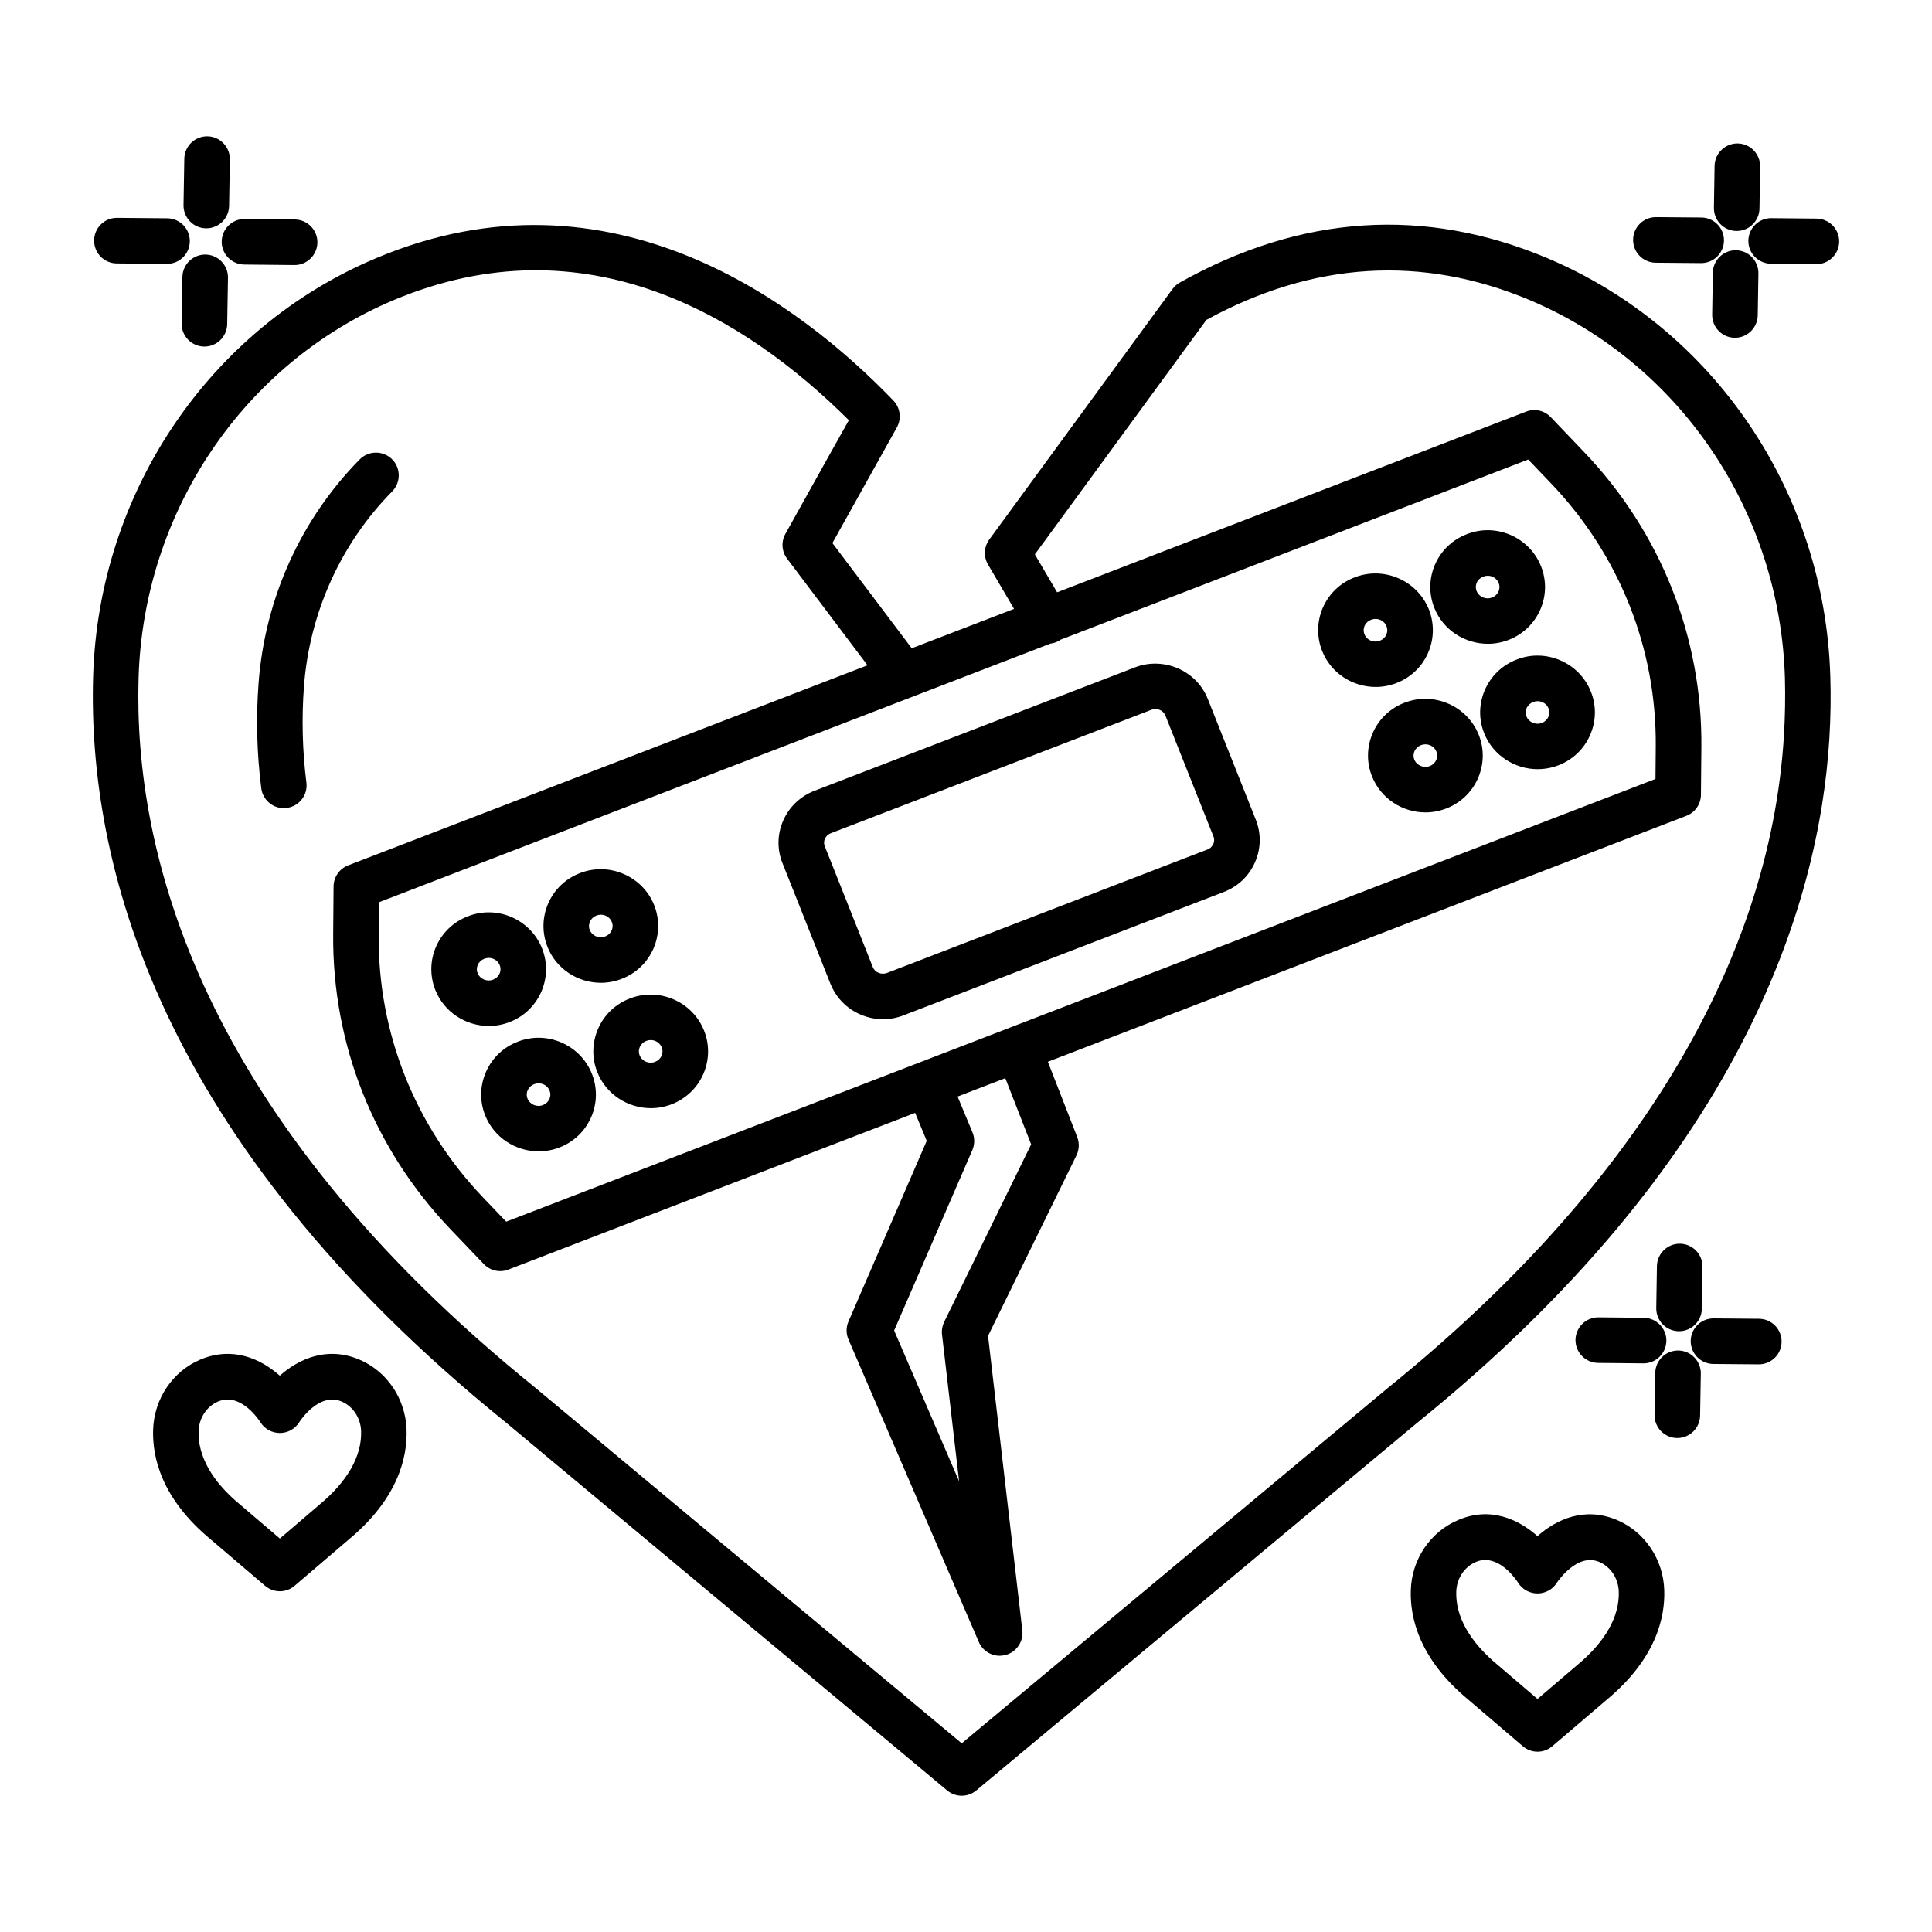
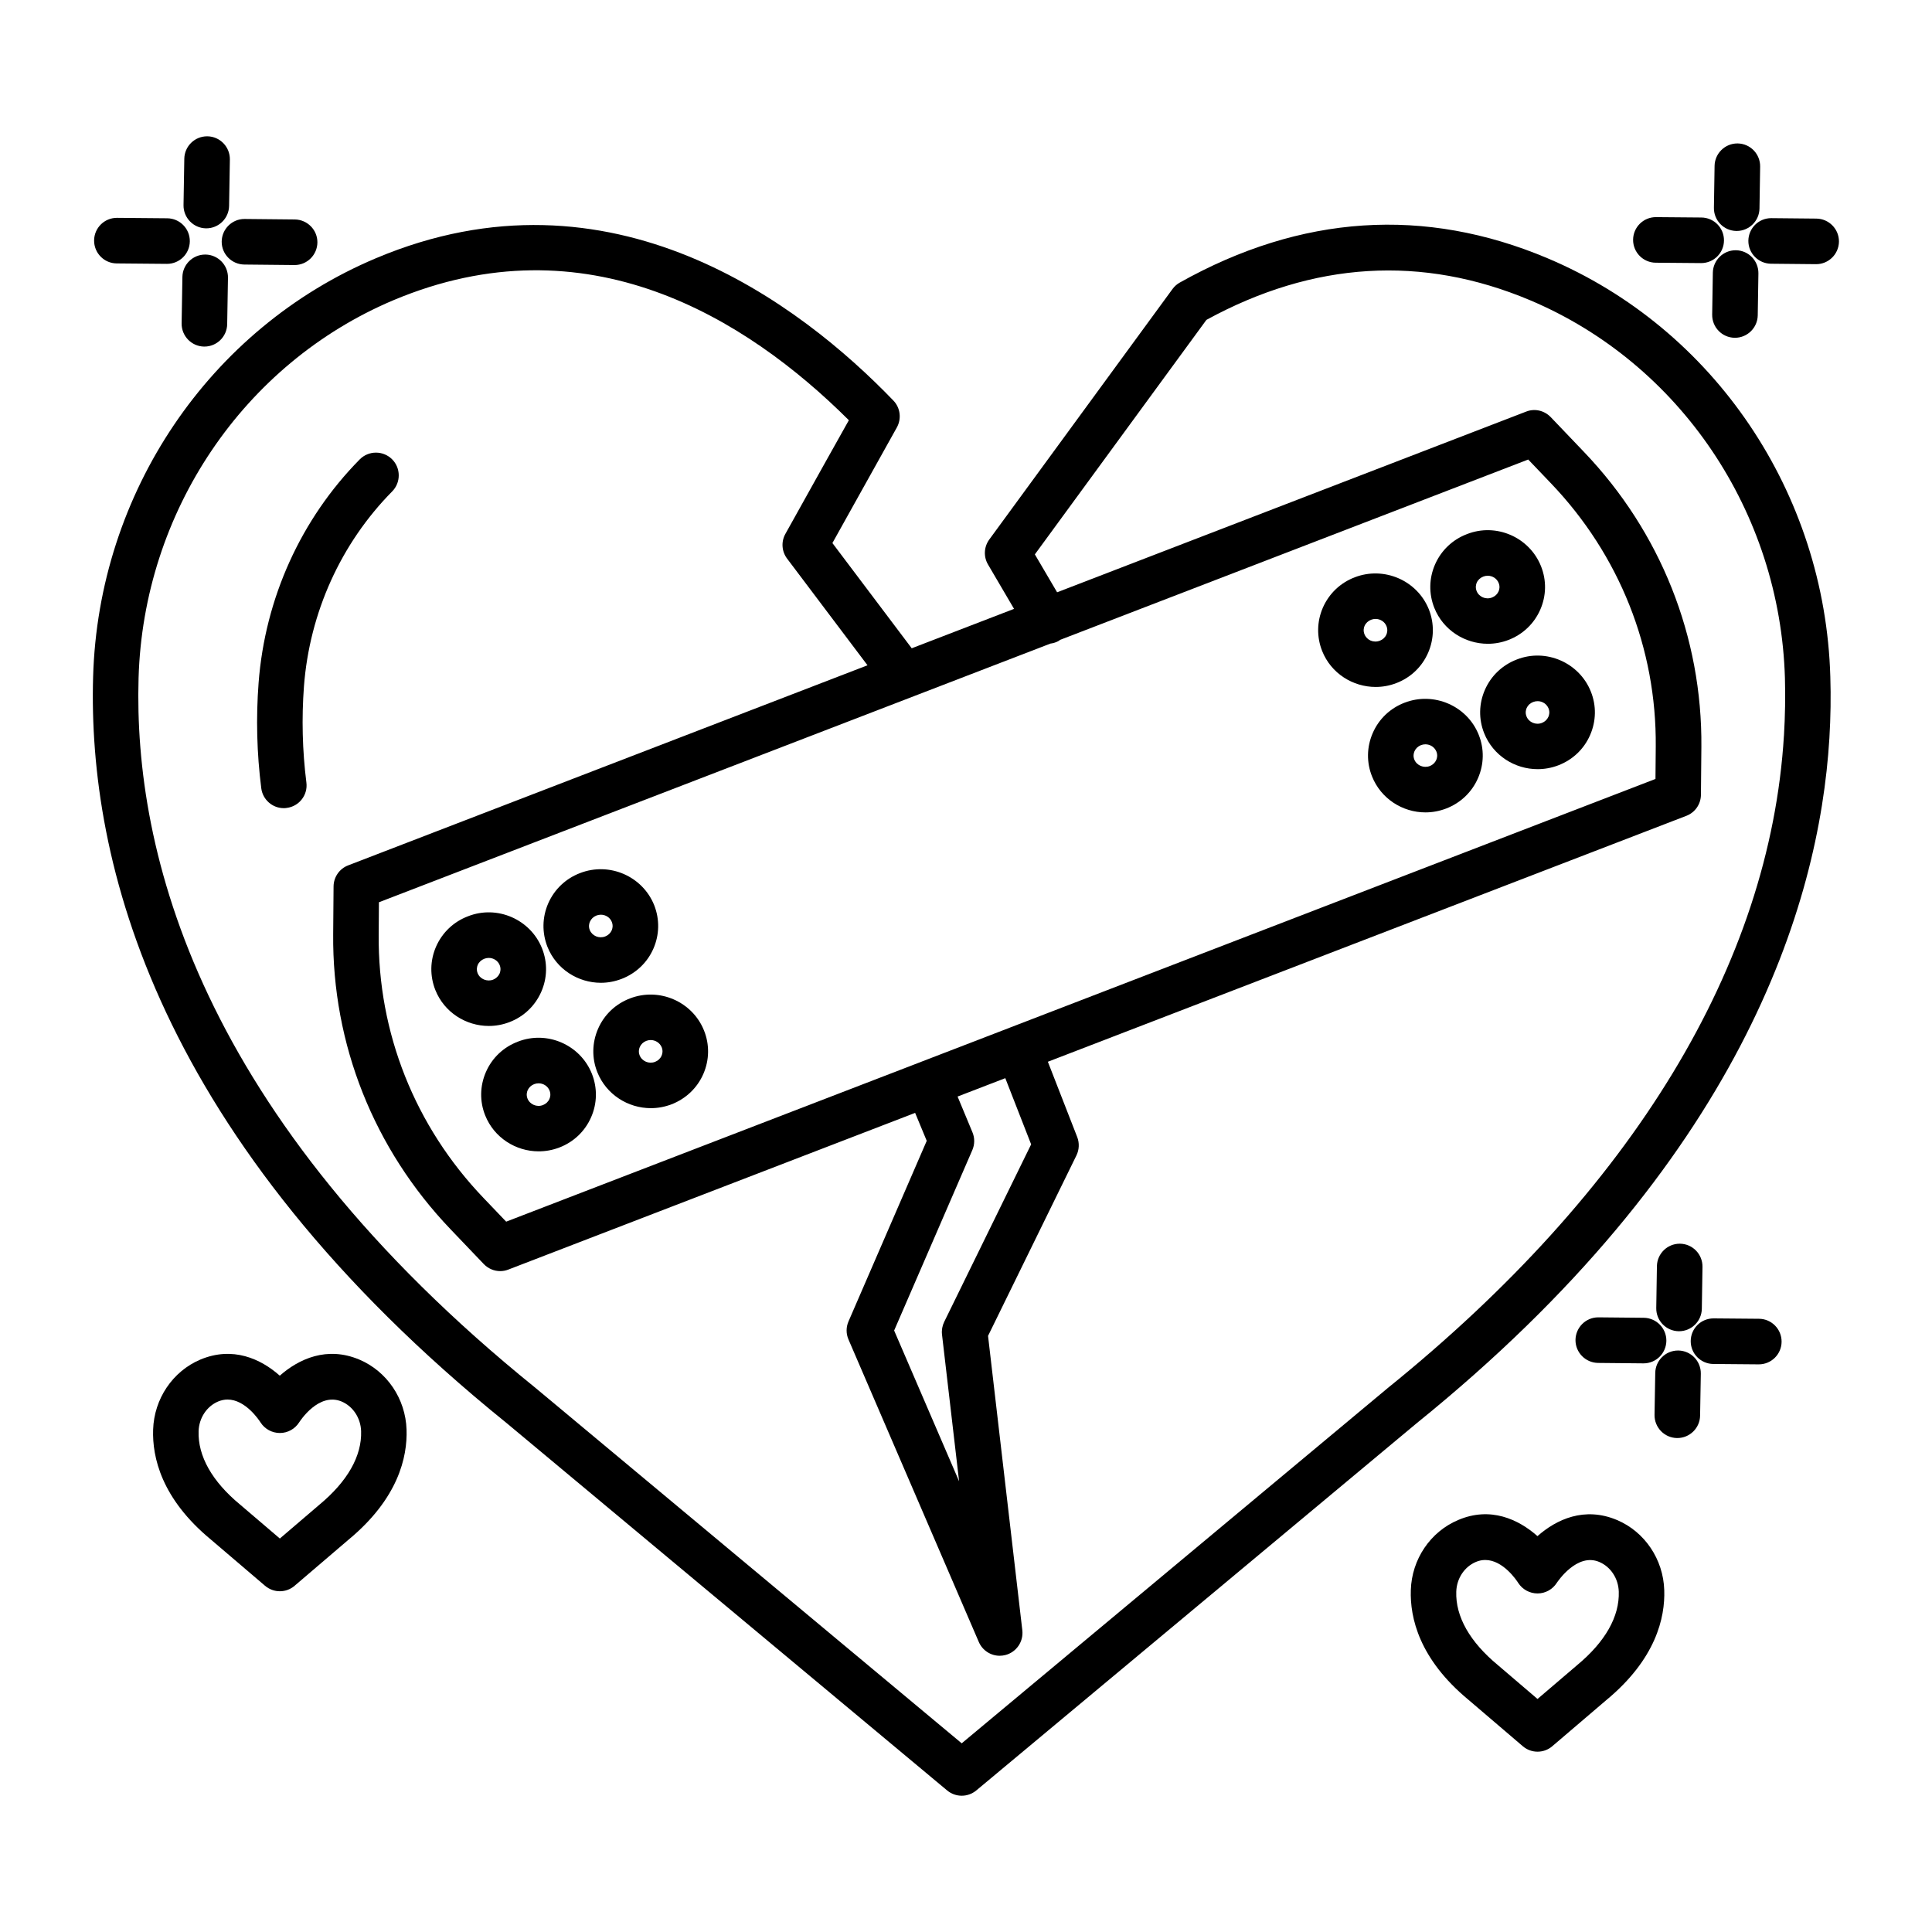
<svg xmlns="http://www.w3.org/2000/svg" fill="#000000" width="800px" height="800px" version="1.1" viewBox="144 144 512 512">
  <g>
    <path d="m239.21 504.3c-8.559-3.609-16.023-0.176-21.062 4.269-5.051-4.477-12.461-7.863-21.047-4.269-7.348 3.109-12.266 10.414-12.52 18.57-0.25 7.305 2.211 18.293 15.273 29.102l14.391 12.281c1.133 0.957 2.519 1.445 3.918 1.445 1.398 0 2.797-0.484 3.918-1.457l14.301-12.223c13.137-10.883 15.609-21.855 15.359-29.16-0.266-8.176-5.199-15.465-12.531-18.559zm-10.59 38.484-10.457 8.941-10.543-9c-7.406-6.125-11.207-12.855-10.988-19.453 0.117-3.492 2.148-6.582 5.184-7.863 0.855-0.352 1.695-0.516 2.488-0.516 4.711 0 8.305 5.375 8.762 6.098 1.117 1.723 3.047 2.769 5.098 2.769h0.016c2.062 0 3.992-1.074 5.098-2.812 0.223-0.324 5.152-8.043 11.238-5.539 3.035 1.281 5.066 4.375 5.184 7.863 0.215 6.582-3.598 13.312-11.078 19.512z" />
    <path d="m572.52 546.82c-8.629-3.637-16.055-0.164-21.074 4.269-5.039-4.461-12.473-7.922-21.016-4.269-7.379 3.109-12.297 10.414-12.547 18.57-0.25 7.305 2.223 18.277 15.289 29.086l14.375 12.281c1.133 0.973 2.519 1.457 3.918 1.457 1.398 0 2.797-0.484 3.918-1.457l14.316-12.223c13.137-10.871 15.598-21.855 15.344-29.145-0.254-8.16-5.172-15.461-12.523-18.57zm-10.59 38.484-10.473 8.941-10.531-9c-7.406-6.125-11.223-12.855-11-19.453 0.117-3.492 2.148-6.566 5.199-7.863 0.855-0.367 1.68-0.516 2.488-0.516 4.699 0 8.293 5.375 8.746 6.098 1.117 1.723 3.047 2.769 5.098 2.769h0.016c2.062 0 3.992-1.074 5.098-2.812 0.223-0.324 5.348-8.027 11.238-5.539 3.035 1.281 5.066 4.359 5.184 7.863 0.219 6.594-3.578 13.309-11.062 19.512z" />
    <path d="m554.14 212.45c-32.547-13.727-65.332-11.59-97.465 6.422-0.75 0.414-1.414 1-1.93 1.695l-48.586 66.422c-1.414 1.945-1.547 4.535-0.324 6.613l6.898 11.754-27.117 10.445-21.02-27.887c4.742-8.496 16.688-29.941 17.055-30.59 1.312-2.328 0.957-5.258-0.898-7.172-24.434-25.375-74.758-64.051-137.16-37.703-44.109 18.602-73.52 62.137-74.918 110.9-1.414 48.719 16.48 122.58 109.59 197.79l116.74 97.348c1.117 0.93 2.488 1.398 3.859 1.398 1.371 0 2.738-0.473 3.859-1.398l116.67-97.289c85.492-69.059 106.69-136.83 109.41-181.54 0.34-5.656 0.414-11.09 0.25-16.305-1.398-48.766-30.809-92.297-74.918-110.9zm-131.77 102.11c0.793-0.098 1.574-0.344 2.297-0.77 0.094-0.055 0.141-0.145 0.227-0.203l124.1-47.809 6.051 6.332c18.113 18.953 27.98 43.727 27.746 69.734l-0.074 8.586-170.99 65.863c-0.023 0.008-0.043 0.004-0.062 0.012-0.02 0.008-0.031 0.023-0.051 0.035l-24.051 9.262c-0.016 0.008-0.035 0.004-0.051 0.012-0.012 0.008-0.02 0.016-0.031 0.023l-109.34 42.113-6.051-6.332c-18.129-18.969-27.98-43.727-27.73-69.75l0.059-8.559zm-24.199 222-17.215-39.957 20.723-47.82c0.648-1.504 0.664-3.211 0.031-4.711l-3.941-9.477 12.645-4.871 6.848 17.543-23.047 47.055c-0.5 1.031-0.707 2.195-0.574 3.344zm218.59-197.63c-3.695 60.633-39.984 120.41-105.01 172.93l-112.89 94.137-112.96-94.195c-89.336-72.148-106.51-142.12-105.18-188.1 1.281-44.051 27.805-83.355 67.555-100.15 51.074-21.473 93.344 4.594 120.68 31.812-2.562 4.535-7.406 13.227-16.82 30.117-1.164 2.078-0.988 4.656 0.457 6.566l21.305 28.262-137.63 53.023c-2.312 0.883-3.844 3.094-3.871 5.582l-0.102 12.652c-0.266 29.176 10.781 56.938 31.09 78.188l8.82 9.234c1.164 1.207 2.738 1.871 4.359 1.871 0.723 0 1.457-0.133 2.164-0.414l107.79-41.52 3.074 7.41-20.734 47.863c-0.664 1.531-0.664 3.254 0 4.785l34.535 80.16c0.973 2.254 3.18 3.652 5.539 3.652 0.516 0 1.047-0.074 1.562-0.207 2.887-0.781 4.769-3.551 4.434-6.523l-9.086-78.039 23.43-47.836c0.734-1.516 0.809-3.269 0.207-4.844l-7.785-19.969 169.2-65.168c2.312-0.883 3.844-3.094 3.871-5.566l0.117-12.68c0.25-29.176-10.797-56.949-31.105-78.188l-8.82-9.234c-1.68-1.738-4.227-2.371-6.523-1.457l-124.29 47.879-5.898-10.043 45.465-62.148c28.352-15.492 57.172-17.246 85.758-5.215 39.75 16.789 66.273 56.098 67.555 100.15 0.129 4.852 0.055 9.934-0.254 15.219z" />
    <path d="m224.55 325.89c1.488-19.543 9.793-37.895 23.387-51.664 2.328-2.371 2.312-6.199-0.059-8.543-2.387-2.328-6.184-2.312-8.543 0.059-15.582 15.801-25.109 36.832-26.805 59.234-0.707 9.25-0.473 18.629 0.707 27.91 0.383 3.047 2.977 5.285 5.965 5.285 0.266 0 0.516-0.016 0.766-0.059 3.312-0.414 5.656-3.43 5.227-6.731-1.07-8.48-1.277-17.055-0.645-25.492z" />
-     <path d="m364.09 404.75c0 0.016 0.016 0.016 0.016 0.016 2.312 5.789 7.953 9.336 13.902 9.336 1.781 0 3.609-0.324 5.359-1l84.961-32.723c3.727-1.43 6.672-4.227 8.262-7.863 1.59-3.609 1.664-7.629 0.207-11.297l-12.738-32.031c-3.004-7.527-11.695-11.238-19.266-8.336l-84.977 32.723c-3.742 1.457-6.688 4.269-8.277 7.922-1.574 3.609-1.633 7.613-0.176 11.238zm-1.488-38.438c0.176-0.398 0.605-1.117 1.562-1.488l84.961-32.723c1.473-0.59 3.168 0.133 3.727 1.547l12.723 32.016c0.352 0.883 0.133 1.633-0.031 2.004-0.176 0.383-0.59 1.09-1.547 1.457l-84.961 32.723c-1.43 0.547-3.168-0.117-3.727-1.547l-12.738-32.047c-0.32-0.809-0.16-1.5 0.031-1.941z" />
    <path d="m538.29 314.61c1.812 0 3.668-0.324 5.465-1.016 3.801-1.457 6.805-4.316 8.426-8.012 1.621-3.695 1.695-7.777 0.207-11.516-3.062-7.703-11.887-11.574-19.648-8.512-3.812 1.457-6.805 4.316-8.438 8.027-1.605 3.684-1.68 7.762-0.191 11.516 2.356 5.902 8.113 9.512 14.18 9.512zm-2.945-16.188c0.324-0.734 0.941-1.312 1.738-1.621 0.383-0.148 0.781-0.223 1.18-0.223 1.25 0 2.43 0.734 2.902 1.93 0.398 0.973 0.148 1.812-0.031 2.223-0.324 0.734-0.93 1.297-1.707 1.605-1.648 0.664-3.492-0.148-4.109-1.707-0.383-0.969-0.148-1.793 0.027-2.207z" />
    <path d="m545.95 318.78c-3.801 1.457-6.805 4.316-8.426 8.012-1.621 3.695-1.695 7.777-0.207 11.516 2.356 5.906 8.102 9.527 14.168 9.527 1.828 0 3.684-0.324 5.481-1.016 3.812-1.457 6.82-4.316 8.438-8.043 1.605-3.684 1.68-7.777 0.191-11.488-3.062-7.699-11.914-11.559-19.645-8.508zm8.438 12.977c0.352 0.914 0.176 1.695-0.043 2.195-0.324 0.734-0.93 1.312-1.707 1.621-1.621 0.648-3.477-0.148-4.094-1.707-0.398-0.973-0.148-1.812 0.031-2.223 0.324-0.734 0.93-1.297 1.723-1.605 0.383-0.148 0.781-0.223 1.18-0.223 1.246-0.004 2.426 0.73 2.91 1.941z" />
    <path d="m508.57 326.05c1.812 0 3.668-0.324 5.465-1.016 3.812-1.457 6.805-4.316 8.426-8.027 1.605-3.684 1.68-7.777 0.207-11.504-3.078-7.688-11.887-11.504-19.648-8.512-3.812 1.457-6.805 4.316-8.438 8.027-1.605 3.684-1.68 7.762-0.191 11.516 2.352 5.91 8.113 9.516 14.18 9.516zm-2.945-16.184c0.324-0.734 0.941-1.312 1.723-1.621 0.383-0.148 0.797-0.223 1.18-0.223 1.266 0 2.445 0.734 2.914 1.93 0.383 0.973 0.148 1.797-0.031 2.211-0.324 0.75-0.941 1.312-1.707 1.621-1.707 0.664-3.492-0.148-4.109-1.707-0.383-0.973-0.148-1.801 0.031-2.211z" />
    <path d="m516.23 330.22c-3.812 1.457-6.82 4.316-8.438 8.043-1.605 3.684-1.68 7.777-0.191 11.488 2.356 5.922 8.102 9.543 14.152 9.543 1.84 0 3.695-0.34 5.508-1.031 3.812-1.473 6.805-4.328 8.426-8.043 1.605-3.684 1.68-7.777 0.191-11.488-3.062-7.688-11.887-11.5-19.648-8.512zm8.395 15.172c-0.324 0.734-0.93 1.312-1.707 1.621h-0.016c-1.59 0.605-3.445-0.133-4.094-1.723-0.352-0.914-0.176-1.695 0.043-2.195 0.324-0.734 0.93-1.312 1.707-1.621 0.383-0.148 0.797-0.223 1.18-0.223 1.266 0 2.445 0.734 2.93 1.945 0.355 0.914 0.18 1.691-0.043 2.195z" />
    <path d="m303.24 404.45c1.828 0 3.684-0.34 5.481-1.031h0.016c3.801-1.473 6.805-4.316 8.426-8.027 1.605-3.684 1.68-7.762 0.207-11.504-3.078-7.688-11.887-11.516-19.648-8.512-3.812 1.457-6.805 4.316-8.438 8.027-1.605 3.695-1.68 7.777-0.191 11.547 2.352 5.891 8.098 9.5 14.148 9.5zm-2.898-16.199c0.324-0.734 0.93-1.312 1.707-1.621 0.383-0.148 0.797-0.223 1.18-0.223 1.266 0 2.445 0.734 2.914 1.93 0.383 0.973 0.148 1.797-0.031 2.211-0.324 0.734-0.941 1.312-1.723 1.621h-0.016c-1.59 0.633-3.445-0.133-4.078-1.695-0.383-0.969-0.145-1.809 0.047-2.223z" />
    <path d="m310.93 408.6c-3.812 1.457-6.82 4.316-8.438 8.043-1.605 3.695-1.68 7.777-0.191 11.504 2.356 5.906 8.113 9.527 14.184 9.527 1.812 0 3.668-0.324 5.465-1.016h0.016c3.812-1.488 6.82-4.344 8.438-8.07 1.59-3.684 1.664-7.762 0.176-11.473-3.062-7.691-11.887-11.523-19.648-8.516zm8.441 12.973c0.352 0.914 0.176 1.695-0.043 2.195-0.324 0.75-0.93 1.324-1.723 1.633-1.633 0.633-3.461-0.148-4.094-1.723-0.383-0.973-0.133-1.797 0.043-2.211 0.324-0.734 0.93-1.312 1.707-1.621 0.383-0.148 0.797-0.223 1.18-0.223 1.266 0.004 2.441 0.742 2.93 1.949z" />
    <path d="m273.54 415.89c1.828 0 3.668-0.324 5.465-1.016 3.812-1.457 6.805-4.316 8.438-8.043 1.621-3.684 1.68-7.762 0.207-11.488-3.062-7.703-11.887-11.574-19.648-8.512-3.812 1.457-6.805 4.316-8.438 8.027-1.605 3.684-1.68 7.762-0.191 11.516 2.356 5.906 8.113 9.516 14.168 9.516zm-2.93-16.188c0.324-0.734 0.941-1.312 1.738-1.621 0.383-0.148 0.781-0.223 1.18-0.223 1.25 0 2.43 0.734 2.902 1.93 0.383 0.957 0.148 1.797-0.031 2.211-0.34 0.734-0.941 1.312-1.723 1.621-1.574 0.617-3.461-0.133-4.094-1.707-0.387-0.973-0.152-1.797 0.027-2.211z" />
    <path d="m281.21 420.06c-3.812 1.457-6.82 4.316-8.438 8.043-1.605 3.684-1.68 7.777-0.191 11.488 2.356 5.906 8.102 9.527 14.168 9.527 1.828 0 3.684-0.324 5.481-1.016 3.812-1.457 6.805-4.316 8.426-8.027 1.621-3.684 1.68-7.777 0.207-11.504-3.066-7.703-11.891-11.562-19.652-8.512zm8.395 15.168c-0.324 0.75-0.93 1.312-1.707 1.621-1.621 0.648-3.477-0.148-4.109-1.723-0.352-0.914-0.176-1.695 0.043-2.195 0.324-0.734 0.93-1.312 1.723-1.621 0.383-0.148 0.781-0.219 1.18-0.219 1.25 0 2.43 0.734 2.902 1.93 0.395 0.969 0.148 1.809-0.031 2.207z" />
    <path d="m604.14 205.21h0.102c3.285 0 5.981-2.652 6.039-5.934l0.176-11.121c0.043-3.344-2.606-6.082-5.934-6.141h-0.102c-3.285 0-5.981 2.652-6.039 5.934l-0.176 11.121c-0.047 3.34 2.606 6.082 5.934 6.141z" />
    <path d="m603.96 210.32c-3.285 0-5.981 2.652-6.039 5.934l-0.176 11.121c-0.043 3.344 2.606 6.082 5.934 6.141h0.102c3.285 0 5.981-2.652 6.039-5.934l0.176-11.121c0.043-3.344-2.606-6.082-5.934-6.141h-0.102z" />
-     <path d="m625.42 201.93-11.988-0.117h-0.059c-3.301 0-5.996 2.664-6.039 5.981-0.031 3.328 2.652 6.051 5.981 6.098l11.988 0.117h0.059c3.301 0 5.996-2.664 6.039-5.981 0.027-3.328-2.652-6.055-5.981-6.098z" />
+     <path d="m625.42 201.93-11.988-0.117h-0.059c-3.301 0-5.996 2.664-6.039 5.981-0.031 3.328 2.652 6.051 5.981 6.098l11.988 0.117c3.301 0 5.996-2.664 6.039-5.981 0.027-3.328-2.652-6.055-5.981-6.098z" />
    <path d="m582.77 213.62 12.004 0.102h0.059c3.312 0 6.008-2.664 6.039-5.981 0.031-3.344-2.652-6.066-5.981-6.098l-12.004-0.102h-0.059c-3.312 0-6.008 2.664-6.039 5.981-0.027 3.344 2.652 6.066 5.981 6.098z" />
    <path d="m588.86 496.79h0.102c3.285 0 5.981-2.652 6.039-5.934l0.176-11.121c0.043-3.344-2.606-6.082-5.934-6.141h-0.102c-3.285 0-5.981 2.652-6.039 5.934l-0.176 11.121c-0.047 3.344 2.606 6.082 5.934 6.141z" />
    <path d="m588.8 501.9h-0.102c-3.285 0-5.981 2.637-6.039 5.934l-0.191 11.121c-0.043 3.328 2.606 6.082 5.934 6.141h0.102c3.285 0 5.981-2.637 6.039-5.934l0.191-11.121c0.047-3.328-2.606-6.082-5.934-6.141z" />
    <path d="m610.16 493.49-12.004-0.102h-0.059c-3.312 0-6.008 2.664-6.039 5.981-0.031 3.344 2.652 6.066 5.981 6.098l12.004 0.102h0.059c3.312 0 6.008-2.664 6.039-5.981 0.027-3.344-2.652-6.07-5.981-6.098z" />
    <path d="m567.62 493.11h-0.059c-3.301 0-5.992 2.664-6.039 5.981-0.031 3.328 2.652 6.051 5.981 6.098l12.004 0.117h0.059c3.301 0 5.992-2.664 6.039-5.981 0.031-3.328-2.652-6.051-5.981-6.098z" />
    <path d="m198.57 204.51h0.102c3.285 0 5.981-2.637 6.039-5.934l0.207-12.312c0.043-3.328-2.606-6.082-5.934-6.141h-0.102c-3.285 0-5.981 2.637-6.039 5.934l-0.207 12.312c-0.043 3.328 2.609 6.082 5.934 6.141z" />
    <path d="m198.48 211.46h-0.102c-3.285 0-5.981 2.637-6.039 5.934l-0.207 12.312c-0.043 3.328 2.606 6.082 5.934 6.141h0.102c3.285 0 5.981-2.637 6.039-5.934l0.207-12.312c0.047-3.328-2.606-6.082-5.934-6.141z" />
    <path d="m202.75 208.01c-0.031 3.328 2.652 6.051 5.981 6.098l13.285 0.133h0.059c3.301 0 5.996-2.664 6.039-5.981 0.031-3.328-2.652-6.051-5.981-6.098l-13.285-0.133h-0.059c-3.301 0-5.992 2.668-6.039 5.981z" />
    <path d="m174.92 213.81 13.285 0.117h0.059c3.312 0 6.008-2.664 6.039-5.981 0.031-3.344-2.652-6.066-5.981-6.098l-13.285-0.117h-0.059c-3.312 0-6.008 2.664-6.039 5.981-0.027 3.344 2.652 6.07 5.981 6.098z" />
  </g>
</svg>